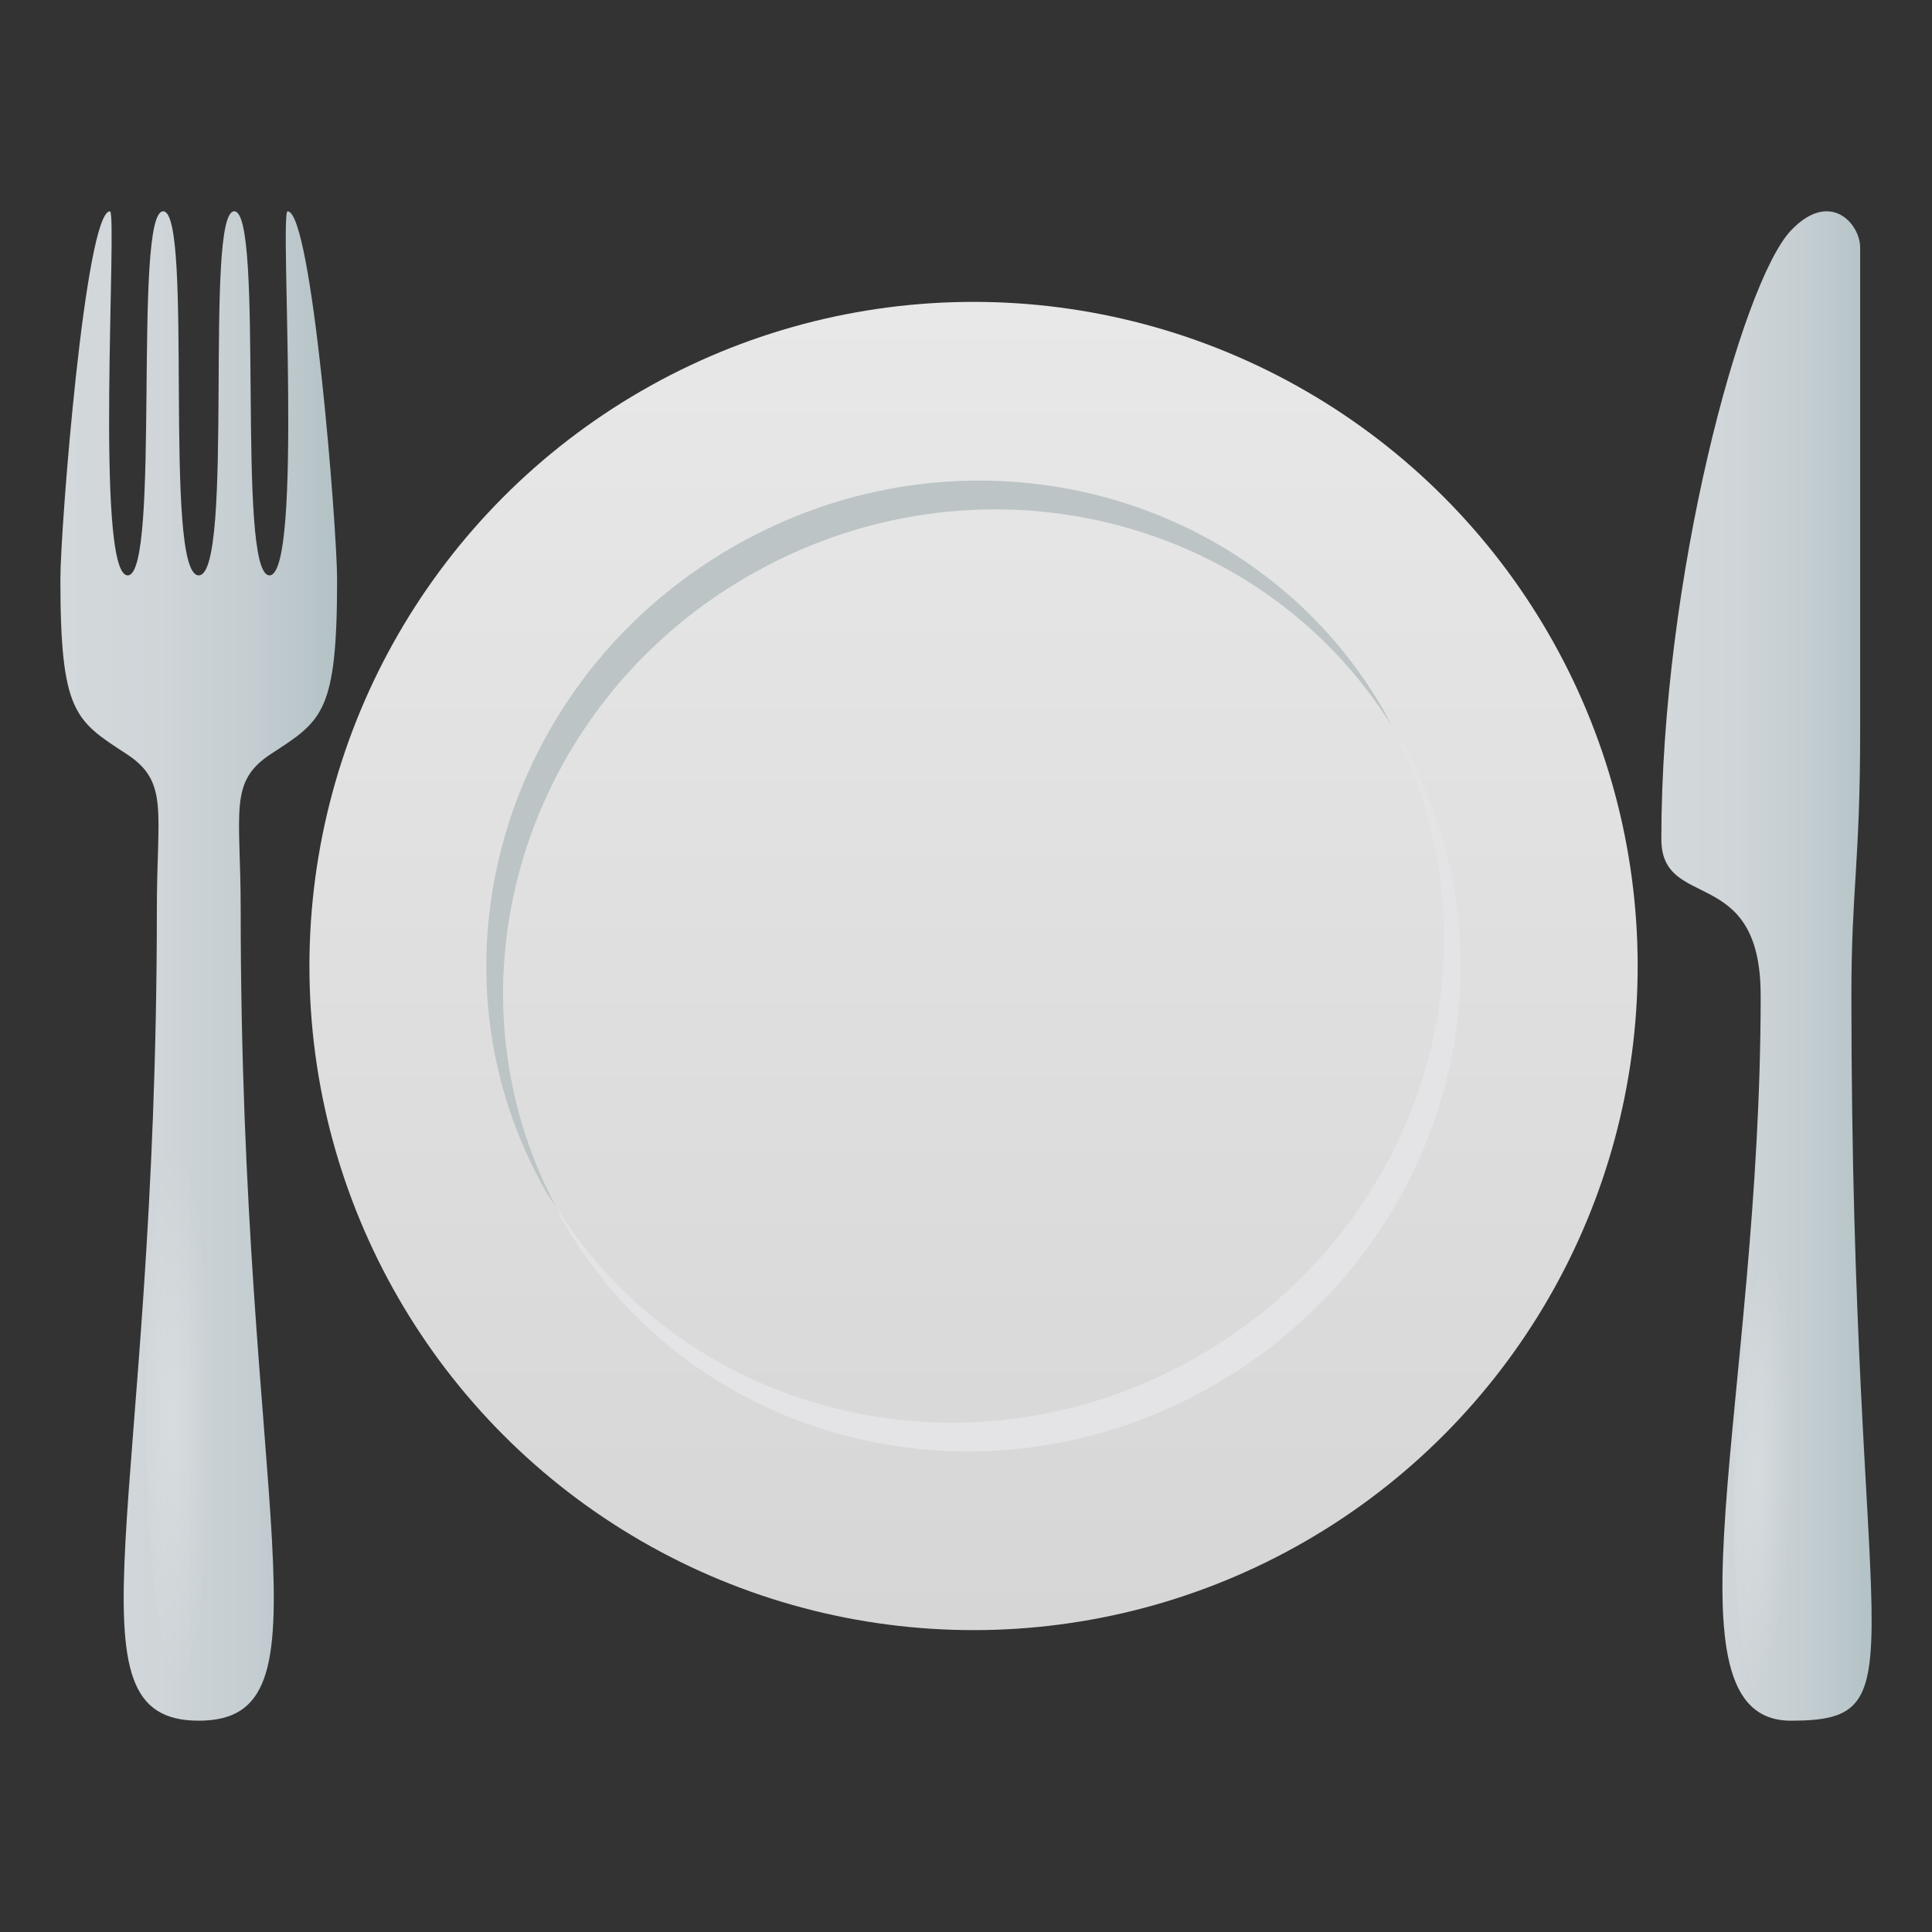
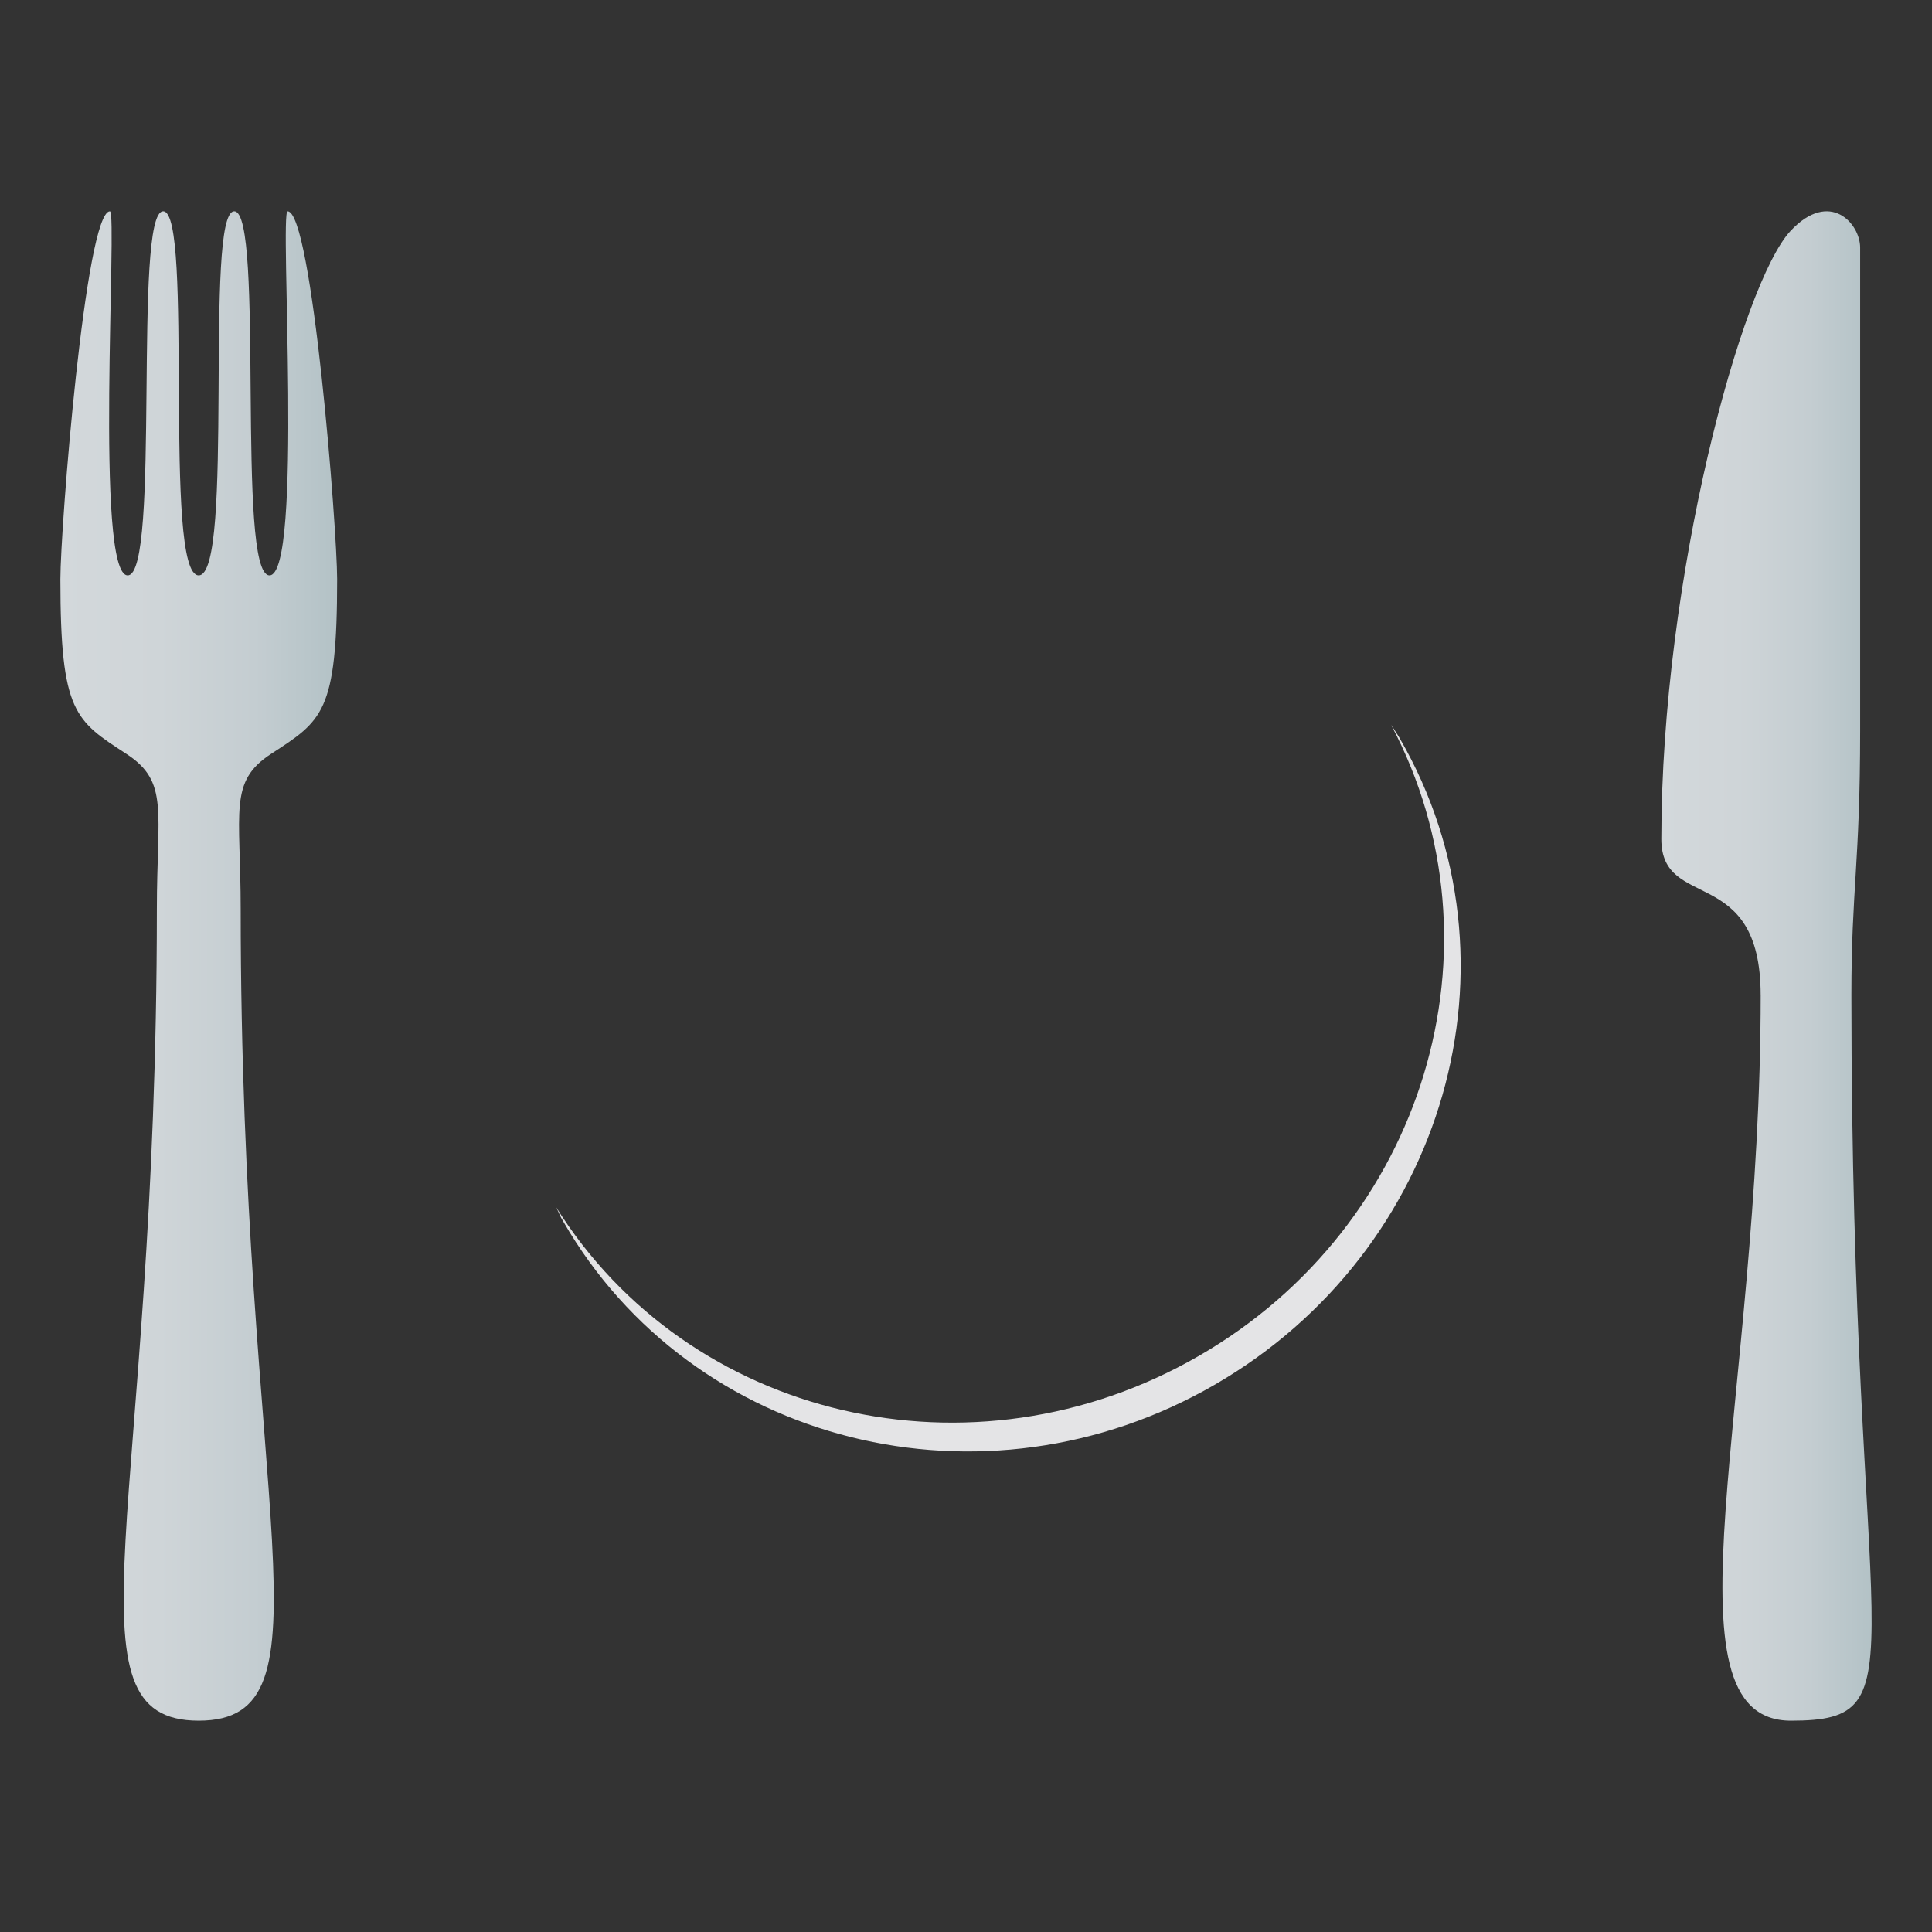
<svg xmlns="http://www.w3.org/2000/svg" xmlns:xlink="http://www.w3.org/1999/xlink" viewBox="0 0 64 64">
  <rect x="0" y="0" width="64" height="64" fill="#333333" stroke="none" />
  <linearGradient id="A" gradientUnits="userSpaceOnUse" x1="32.251" x2="32.251" y1="54" y2="10.001">
    <stop offset="0" stop-color="#d6d6d6" />
    <stop offset="1" stop-color="#e8e8e8" />
  </linearGradient>
  <linearGradient id="B" gradientUnits="userSpaceOnUse">
    <stop offset="0" stop-color="#d3d8db" />
    <stop offset=".358" stop-color="#cfd5d8" />
    <stop offset=".702" stop-color="#c4cdd1" />
    <stop offset="1" stop-color="#b3c2c6" />
  </linearGradient>
  <linearGradient id="C" x1="2" x2="11.166" xlink:href="#B" y1="32" y2="32" />
  <linearGradient id="D" gradientUnits="userSpaceOnUse">
    <stop offset="0" stop-color="#fff" />
    <stop offset="1" stop-color="#fff" stop-opacity="0" />
  </linearGradient>
  <radialGradient id="E" cx="52.012" cy="1064.518" gradientTransform="matrix(.008 2.04 .286 -.025 -299.113 -32.516)" r="4.481" xlink:href="#D" />
  <linearGradient id="F" x1="55.036" x2="62.001" xlink:href="#B" y1="32" y2="32" />
  <radialGradient id="G" cx="98.565" cy="1392.607" gradientTransform="matrix(-.059 2.124 .344 -.016 -415.041 -138.3)" r="3.539" xlink:href="#D" />
-   <circle cx="32.25" cy="32" fill="url(#A)" r="22" />
-   <path d="M24.788 19.08C17.3 23.402 14.53 32.66 18.42 39.984c-.094-.152-.205-.294-.297-.45-4.27-7.396-1.525-16.972 6.127-21.4s17.317-2.006 21.586 5.4c.092.157.162.322.248.48-4.402-7.027-13.805-9.257-21.295-4.933z" fill="#bcc4c6" />
  <path d="M39.708 44.92c7.5-4.324 10.26-13.582 6.375-20.908.096.152.2.297.29.454 4.27 7.396 1.527 16.97-6.125 21.4s-17.32 2.006-21.588-5.4c-.1-.157-.156-.324-.242-.482 4.398 7.03 13.8 9.26 21.29 4.936z" fill="#e4e4e6" />
  <path d="M9.527 7c-.27 0 .52 12.06-.6 12.06S8.773 7 7.76 7s.02 12.06-1.178 12.06S6.42 7 5.406 7s-.07 12.06-1.176 12.06S3.9 7 3.642 7C2.826 7 2 17.503 2 19.186c0 4.438.494 4.682 2.19 5.79 1.414.922 1.006 1.88 1.006 5.152C5.195 50.026 1.966 57 6.583 57s1.39-6.974 1.39-26.873c0-3.27-.408-4.23 1.006-5.153 1.695-1.106 2.188-1.35 2.188-5.788C11.166 17.503 10.34 7 9.527 7z" fill="url(#C)" />
-   <path d="M6.306 56.092c-1.945.173-2.016-18.758-.072-18.928s2.016 18.756.072 18.928z" fill="url(#E)" opacity=".2" />
  <path d="M58.325 32.965C58.325 46.37 54.893 57 59.327 57c4.448 0 2.003-2.054 2.003-24.035 0-3.505.29-4.38.29-8.76V8.2c0-.792-1.005-1.938-2.306-.55-1.612 1.726-4.28 11.48-4.28 20.146 0 2.414 3.29.797 3.29 5.168z" fill="url(#F)" />
-   <path d="M58.63 56.475c-1.85.087-1.413-15.51.436-15.594s1.414 15.5-.436 15.594z" fill="url(#G)" opacity=".2" />
</svg>